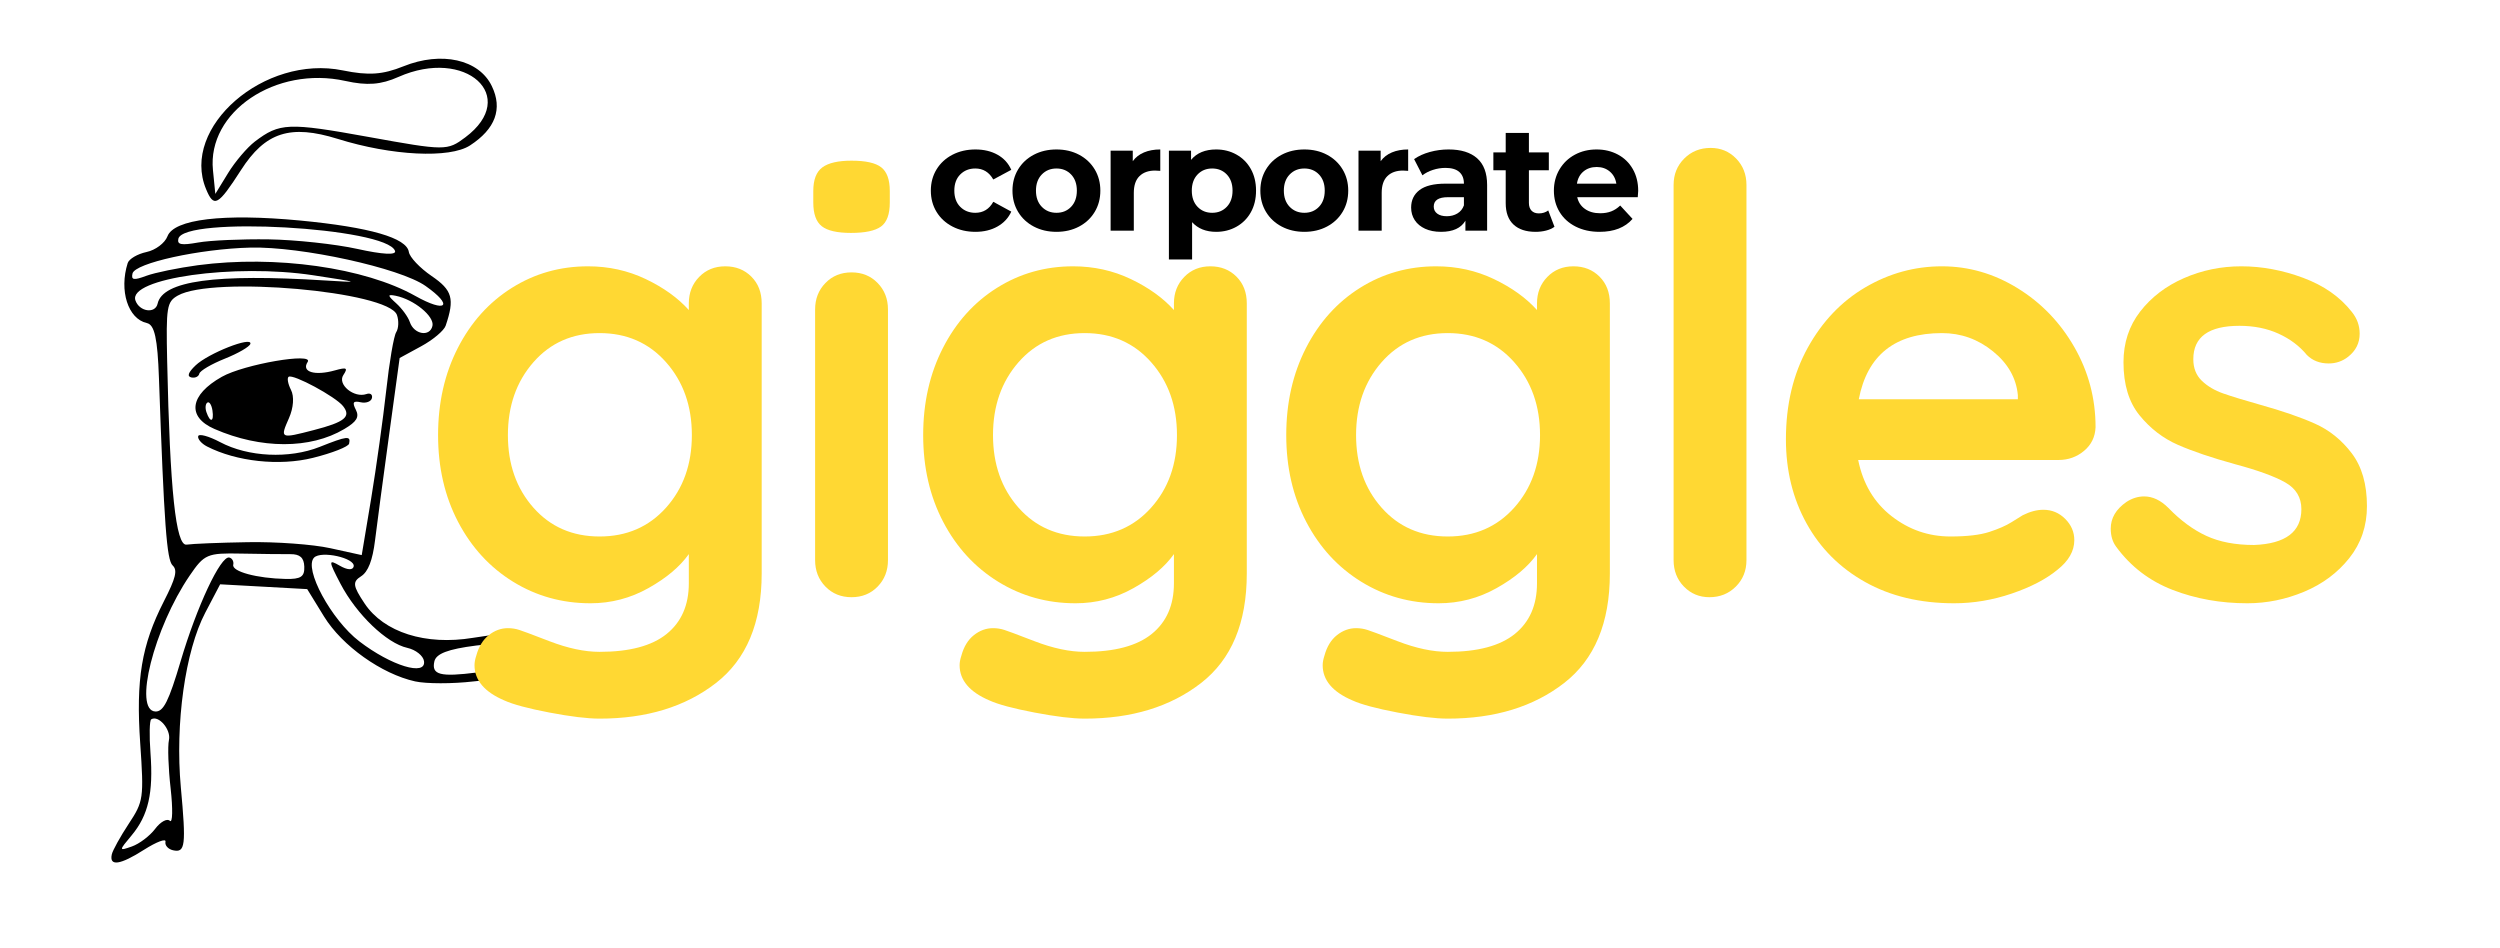
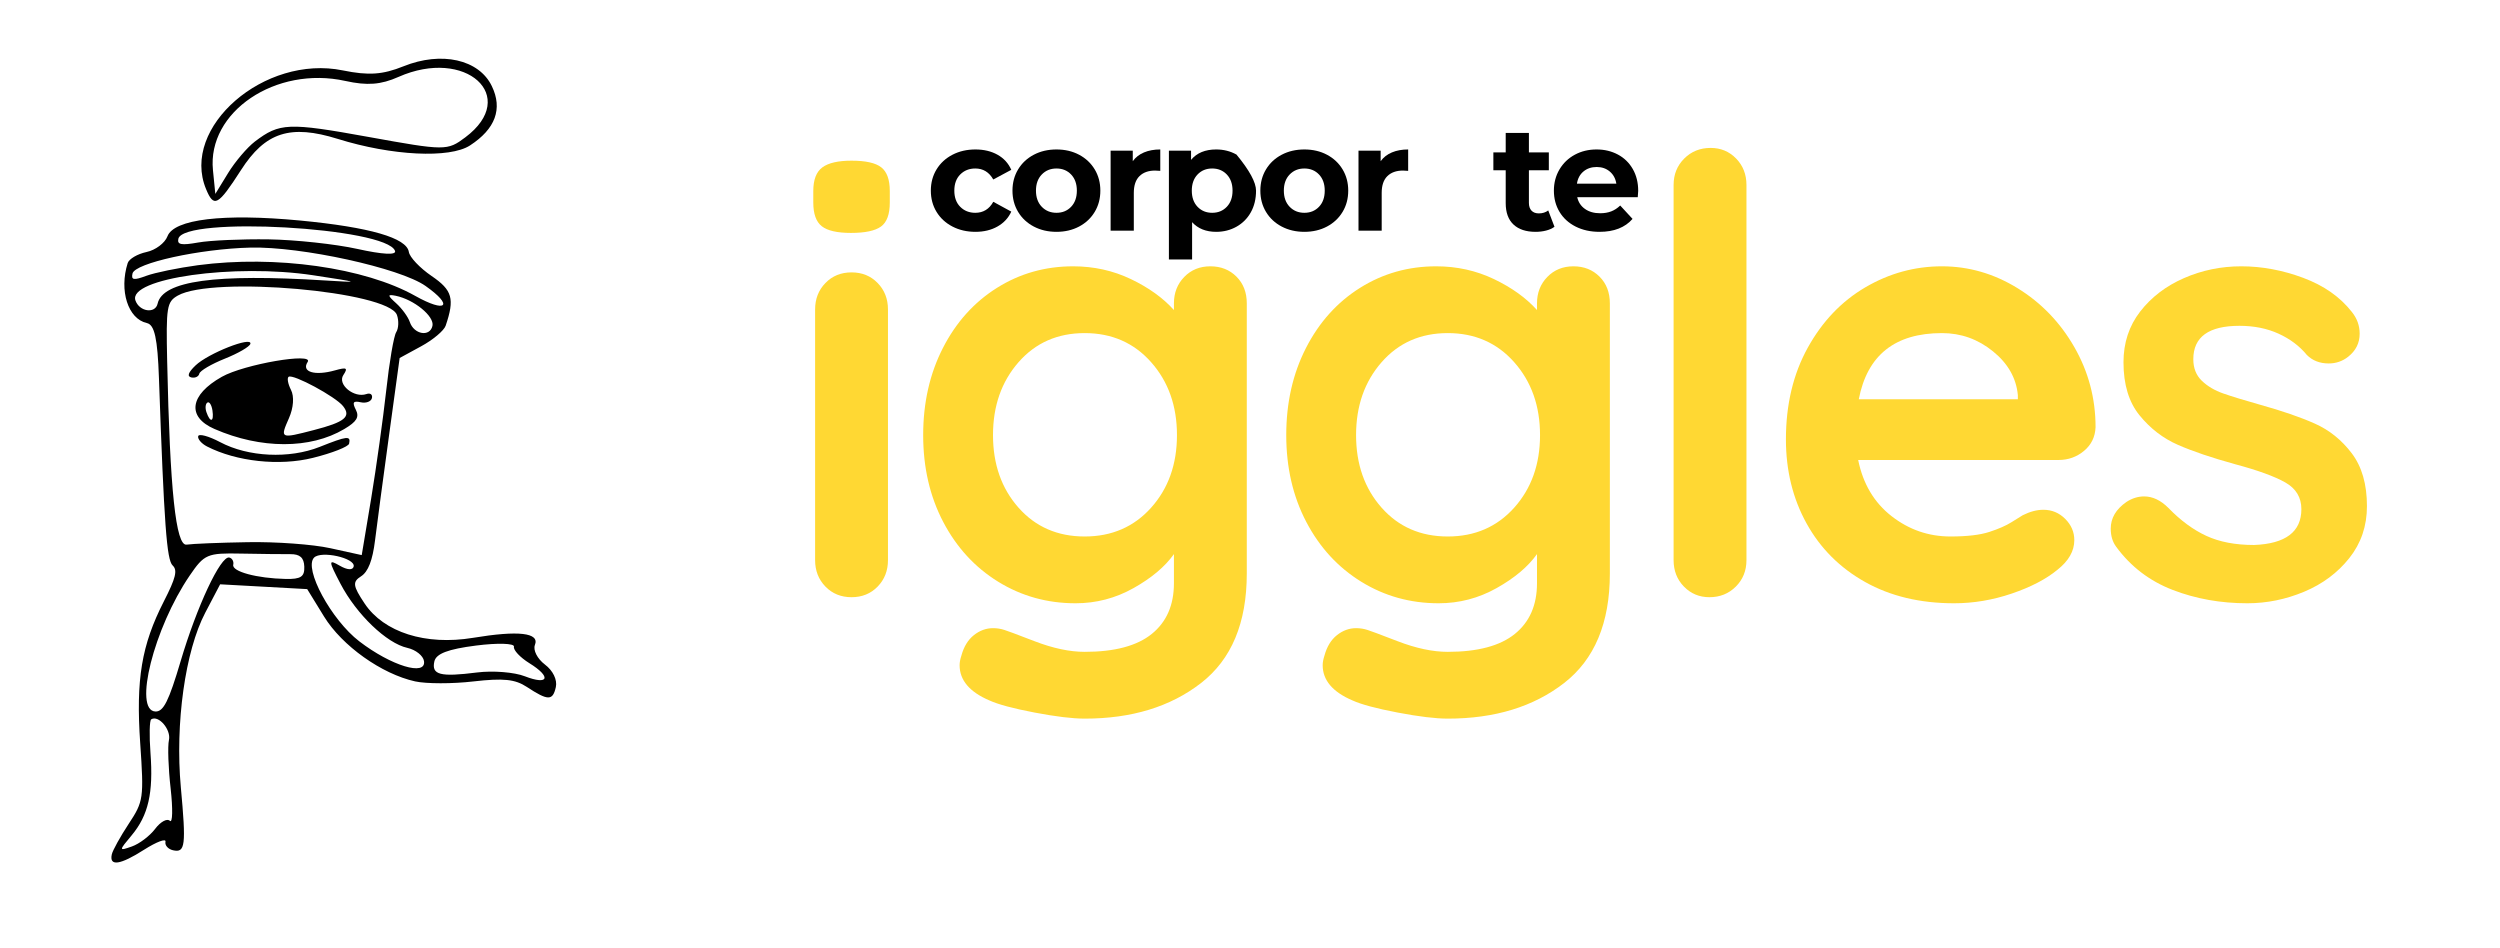
<svg xmlns="http://www.w3.org/2000/svg" viewBox="0 0 277.203 105.068" height="105px" width="277px">
  <g name="New Group" id="dca00772-5bd0-404b-bd61-171642c0e6c1">
    <g id="a2b7ccdb-8606-4a16-bbf3-5746566aeaa7">
      <g style="">
        <g id="a2b7ccdb-8606-4a16-bbf3-5746566aeaa7-child-0">
          <path stroke-linecap="round" d="M 159.00 286.78 C 159.00 286.11 159.72 283.68 160.60 281.37 C 162.14 277.35 162.10 276.83 159.60 268.34 C 156.67 258.40 156.38 252.84 158.36 245.19 C 159.43 241.07 159.46 239.79 158.49 239.22 C 157.37 238.56 155.73 233.10 149.81 210.25 C 148.20 204.03 147.26 202.00 145.99 202.00 C 142.87 202.00 140.47 197.86 140.88 193.23 C 140.95 192.53 142.10 191.46 143.45 190.84 C 144.80 190.23 146.03 188.79 146.20 187.64 C 146.62 184.71 154.20 182.06 166.50 180.53 C 177.72 179.15 183.88 179.54 184.71 181.68 C 185.01 182.47 187.00 183.82 189.13 184.67 C 192.90 186.18 193.57 187.43 193.07 192.00 C 192.98 192.82 191.57 194.67 189.93 196.09 L 186.96 198.68 L 187.98 211.09 C 188.54 217.92 189.20 225.63 189.45 228.23 C 189.76 231.44 189.46 233.40 188.51 234.35 C 187.32 235.54 187.54 236.14 190.01 238.51 C 194.05 242.38 201.07 243.01 208.23 240.14 C 215.16 237.35 218.58 237.00 218.24 239.09 C 218.10 239.97 219.10 241.18 220.49 241.82 C 221.97 242.49 223.00 243.79 223.00 244.98 C 223.00 247.27 222.26 247.43 218.42 245.97 C 216.31 245.17 214.43 245.39 209.85 246.97 C 206.63 248.09 202.50 249.00 200.67 249.00 C 195.14 249.00 187.96 245.96 184.10 241.99 L 180.48 238.25 L 173.55 239.39 L 166.62 240.53 L 165.27 245.51 C 163.45 252.21 164.38 264.00 167.51 273.80 C 170.40 282.82 170.51 284.00 168.50 284.00 C 167.68 284.00 167.00 283.52 167.00 282.92 C 167.00 282.33 165.62 283.23 163.92 284.92 C 160.68 288.17 159.00 288.80 159.00 286.78 Z M 164.93 281.25 C 165.52 279.95 166.44 279.15 166.96 279.48 C 167.49 279.80 167.03 277.51 165.96 274.38 C 164.88 271.25 164.00 267.84 164.00 266.81 C 164.00 265.09 161.48 263.19 160.49 264.17 C 160.26 264.40 160.73 266.78 161.54 269.46 C 163.41 275.68 163.39 279.35 161.46 283.09 C 159.96 285.98 159.97 286.03 161.88 284.84 C 162.97 284.16 164.34 282.55 164.93 281.25 Z M 163.09 253.99 C 163.73 244.82 165.70 236.00 167.12 236.00 C 167.60 236.00 168.00 236.45 168.00 237.00 C 168.00 238.12 172.20 238.31 176.75 237.40 C 179.14 236.92 179.65 236.39 179.24 234.82 C 178.88 233.42 178.12 232.99 176.61 233.34 C 175.45 233.61 171.95 234.34 168.84 234.97 C 163.50 236.04 163.08 236.34 161.53 240.21 C 157.73 249.72 157.34 263.46 160.89 262.79 C 162.16 262.54 162.62 260.69 163.09 253.99 Z M 201.36 245.50 C 201.05 244.68 199.66 244.00 198.28 244.00 C 194.86 244.00 189.12 240.51 185.53 236.25 C 182.81 233.02 182.75 232.79 184.78 233.43 C 186.13 233.86 187.00 233.71 187.00 233.07 C 187.00 231.68 181.32 231.67 180.46 233.06 C 179.18 235.14 185.34 242.25 190.50 244.65 C 196.36 247.38 202.26 247.84 201.36 245.50 Z M 210.12 245.43 C 212.53 244.57 215.96 244.09 217.75 244.37 C 221.83 245.00 222.00 243.54 218.00 242.15 C 216.35 241.57 215.00 240.65 215.00 240.09 C 215.00 239.54 212.30 240.05 209.00 241.24 C 204.69 242.79 203.00 243.91 203.00 245.20 C 203.00 247.41 204.47 247.46 210.12 245.43 Z M 169.50 232.94 C 173.90 231.88 179.83 231.01 182.69 231.01 L 187.87 231.00 L 187.38 221.75 C 187.10 216.66 186.47 208.78 185.98 204.24 C 185.48 199.70 185.27 195.42 185.52 194.74 C 185.77 194.06 185.55 192.82 185.03 192.00 C 182.85 188.58 154.67 192.27 149.89 196.60 C 148.38 197.97 148.43 198.79 150.51 207.29 C 155.45 227.52 158.33 236.09 159.96 235.46 C 160.81 235.13 165.10 233.99 169.50 232.94 Z M 147.00 198.57 C 147.00 194.81 155.01 191.83 172.50 189.09 C 178.28 188.18 178.20 188.17 170.50 188.68 C 157.69 189.54 141.42 195.63 143.40 198.84 C 144.41 200.48 147.00 200.29 147.00 198.57 Z M 152.00 191.12 C 163.84 186.80 178.32 185.67 187.25 188.37 C 192.75 190.03 193.70 188.61 188.53 186.45 C 183.90 184.51 167.59 184.55 159.64 186.52 C 151.72 188.48 142.00 192.99 142.00 194.71 C 142.00 195.79 142.43 195.77 144.25 194.59 C 145.49 193.79 148.98 192.23 152.00 191.12 Z M 191.00 192.48 C 191.00 190.91 187.18 188.98 184.18 189.03 C 182.78 189.06 182.83 189.25 184.50 190.19 C 185.60 190.81 186.86 191.93 187.30 192.66 C 188.39 194.49 191.00 194.36 191.00 192.48 Z M 162.21 184.59 C 166.45 183.72 172.89 183.00 176.52 183.00 C 180.66 183.00 182.89 182.63 182.50 182.00 C 180.39 178.58 148.00 183.88 148.00 187.65 C 148.00 188.63 148.70 188.60 151.25 187.54 C 153.04 186.79 157.97 185.47 162.21 184.59 Z M 150.62 178.86 C 144.43 170.04 155.12 155.63 168.00 155.43 C 172.23 155.36 174.40 154.72 177.39 152.67 C 182.83 148.94 189.03 148.95 191.98 152.71 C 194.50 155.90 194.03 159.32 190.61 162.80 C 187.88 165.58 178.67 167.15 169.59 166.38 C 161.60 165.71 157.96 167.84 155.45 174.67 C 153.08 181.09 152.52 181.58 150.62 178.86 Z M 156.65 169.68 C 159.88 165.87 161.23 165.51 174.34 165.00 C 186.90 164.51 187.23 164.44 189.59 161.69 C 196.77 153.34 186.50 147.49 176.98 154.51 C 174.48 156.36 172.36 157.00 168.76 157.00 C 157.29 157.00 148.09 166.69 151.05 175.65 L 152.25 179.30 L 153.53 175.58 C 154.23 173.54 155.64 170.88 156.65 169.68 Z M 159.75 219.31 C 158.79 219.06 158.00 218.47 158.00 218.01 C 158.00 217.54 159.65 217.62 161.66 218.17 C 166.60 219.54 173.11 218.41 177.48 215.45 C 181.45 212.75 182.00 212.57 182.00 213.91 C 182.00 214.41 179.66 215.99 176.80 217.41 C 171.83 219.89 164.91 220.66 159.75 219.31 Z M 160.32 216.30 C 155.50 215.37 155.22 211.80 159.66 207.83 C 162.71 205.09 173.31 200.75 172.63 202.51 C 171.95 204.30 174.22 204.49 177.22 202.88 C 178.96 201.95 179.20 202.02 178.70 203.33 C 178.05 205.02 181.20 206.61 182.99 205.51 C 183.55 205.16 184.00 205.36 184.00 205.94 C 184.00 206.52 183.27 207.00 182.38 207.00 C 181.14 207.00 181.02 207.31 181.87 208.34 C 182.71 209.36 182.44 210.18 180.72 211.79 C 176.09 216.14 168.32 217.86 160.32 216.30 Z M 159.35 213.46 C 159.02 212.61 158.54 212.13 158.28 212.39 C 158.01 212.65 158.10 213.35 158.46 213.93 C 159.44 215.53 160.02 215.22 159.35 213.46 Z M 175.97 213.01 C 180.57 210.67 181.42 209.59 179.74 208.22 C 178.23 206.99 170.79 204.88 170.16 205.50 C 169.92 205.75 170.29 206.64 170.98 207.48 C 171.74 208.39 172.01 210.21 171.65 212.00 C 170.94 215.55 170.98 215.56 175.97 213.01 Z M 155.13 206.95 C 156.69 204.62 163.00 200.36 162.99 201.65 C 162.99 202.12 161.41 203.57 159.49 204.88 C 157.57 206.19 156.00 207.65 156.00 208.13 C 156.00 208.61 155.50 209.00 154.88 209.00 C 154.13 209.00 154.21 208.32 155.13 206.95 Z" transform="matrix(0.672 0.149 -0.149 0.672 37.91 52.534) matrix(1 0 0 1 0 0)  translate(-181.917, -218.909)" style="stroke: rgb(193,193,193); stroke-width: 0; stroke-dasharray: none; stroke-linecap: butt; stroke-dashoffset: 0; stroke-linejoin: miter; stroke-miterlimit: 4; fill: rgb(0,0,0); fill-rule: nonzero; opacity: 1;" />
        </g>
      </g>
    </g>
    <g id="af25d551-3ff6-4ee0-a9aa-336bc0309147" style="">
      <g style="">
-         <path transform="matrix(0.935 0 0 0.935 161.691 38.983) translate(0 6.506)" fill="rgb(255, 216, 51)" d="M-86.924 -16.622Q-85.052 -16.622 -83.828 -15.398Q-82.604 -14.174 -82.604 -12.23L-82.604 19.81Q-82.604 28.594 -88.04 32.806Q-93.476 37.018 -101.828 37.018Q-103.988 37.018 -107.768 36.298Q-111.548 35.578 -113.132 34.858Q-116.66 33.346 -116.66 30.682Q-116.66 30.178 -116.444 29.53Q-116.012 27.946 -114.968 27.118Q-113.924 26.29 -112.7 26.29Q-111.98 26.29 -111.332 26.506Q-111.044 26.578 -107.768 27.838Q-104.492 29.098 -101.828 29.098Q-96.5 29.098 -93.872 26.974Q-91.244 24.85 -91.244 20.962L-91.244 17.506Q-92.828 19.738 -96.032 21.538Q-99.236 23.338 -102.908 23.338Q-107.948 23.338 -112.088 20.782Q-116.228 18.226 -118.604 13.69Q-120.98 9.154 -120.98 3.394Q-120.98 -2.366 -118.64 -6.938Q-116.3 -11.51 -112.232 -14.066Q-108.164 -16.622 -103.196 -16.622Q-99.524 -16.622 -96.356 -15.11Q-93.188 -13.598 -91.244 -11.438L-91.244 -12.23Q-91.244 -14.102 -90.02 -15.362Q-88.796 -16.622 -86.924 -16.622ZM-101.828 15.418Q-97.004 15.418 -93.944 11.998Q-90.884 8.578 -90.884 3.394Q-90.884 -1.79 -93.944 -5.246Q-97.004 -8.702 -101.828 -8.702Q-106.652 -8.702 -109.676 -5.246Q-112.7 -1.79 -112.7 3.394Q-112.7 8.578 -109.676 11.998Q-106.652 15.418 -101.828 15.418Z" />
        <path transform="matrix(0.935 0 0 0.935 161.691 38.983) translate(0 6.506)" fill="rgb(255, 216, 51)" d="M-67.628 18.226Q-67.628 20.098 -68.852 21.358Q-70.076 22.618 -71.948 22.618Q-73.82 22.618 -75.044 21.358Q-76.268 20.098 -76.268 18.226L-76.268 -11.51Q-76.268 -13.382 -75.044 -14.642Q-73.82 -15.902 -71.948 -15.902Q-70.076 -15.902 -68.852 -14.642Q-67.628 -13.382 -67.628 -11.51L-67.628 18.226ZM-72.02 -20.582Q-74.468 -20.582 -75.476 -21.374Q-76.484 -22.166 -76.484 -24.182L-76.484 -25.55Q-76.484 -27.566 -75.404 -28.358Q-74.324 -29.15 -71.948 -29.15Q-69.428 -29.15 -68.42 -28.358Q-67.412 -27.566 -67.412 -25.55L-67.412 -24.182Q-67.412 -22.094 -68.456 -21.338Q-69.5 -20.582 -72.02 -20.582Z" />
        <path transform="matrix(0.935 0 0 0.935 161.691 38.983) translate(0 6.506)" fill="rgb(255, 216, 51)" d="M-29.396 -16.622Q-27.524 -16.622 -26.3 -15.398Q-25.076 -14.174 -25.076 -12.23L-25.076 19.81Q-25.076 28.594 -30.512 32.806Q-35.948 37.018 -44.3 37.018Q-46.46 37.018 -50.24 36.298Q-54.02 35.578 -55.604 34.858Q-59.132 33.346 -59.132 30.682Q-59.132 30.178 -58.916 29.53Q-58.484 27.946 -57.44 27.118Q-56.396 26.29 -55.172 26.29Q-54.452 26.29 -53.804 26.506Q-53.516 26.578 -50.24 27.838Q-46.964 29.098 -44.3 29.098Q-38.972 29.098 -36.344 26.974Q-33.716 24.85 -33.716 20.962L-33.716 17.506Q-35.3 19.738 -38.504 21.538Q-41.708 23.338 -45.38 23.338Q-50.42 23.338 -54.56 20.782Q-58.7 18.226 -61.076 13.69Q-63.452 9.154 -63.452 3.394Q-63.452 -2.366 -61.112 -6.938Q-58.772 -11.51 -54.704 -14.066Q-50.636 -16.622 -45.668 -16.622Q-41.996 -16.622 -38.828 -15.11Q-35.66 -13.598 -33.716 -11.438L-33.716 -12.23Q-33.716 -14.102 -32.492 -15.362Q-31.268 -16.622 -29.396 -16.622ZM-44.3 15.418Q-39.476 15.418 -36.416 11.998Q-33.356 8.578 -33.356 3.394Q-33.356 -1.79 -36.416 -5.246Q-39.476 -8.702 -44.3 -8.702Q-49.124 -8.702 -52.148 -5.246Q-55.172 -1.79 -55.172 3.394Q-55.172 8.578 -52.148 11.998Q-49.124 15.418 -44.3 15.418Z" />
        <path transform="matrix(0.935 0 0 0.935 161.691 38.983) translate(0 6.506)" fill="rgb(255, 216, 51)" d="M13.66 -16.622Q15.532 -16.622 16.756 -15.398Q17.98 -14.174 17.98 -12.23L17.98 19.81Q17.98 28.594 12.544 32.806Q7.108 37.018 -1.244 37.018Q-3.404 37.018 -7.184 36.298Q-10.964 35.578 -12.548 34.858Q-16.076 33.346 -16.076 30.682Q-16.076 30.178 -15.86 29.53Q-15.428 27.946 -14.384 27.118Q-13.34 26.29 -12.116 26.29Q-11.396 26.29 -10.748 26.506Q-10.46 26.578 -7.184 27.838Q-3.908 29.098 -1.244 29.098Q4.084 29.098 6.712 26.974Q9.34 24.85 9.34 20.962L9.34 17.506Q7.756 19.738 4.552 21.538Q1.348 23.338 -2.324 23.338Q-7.364 23.338 -11.504 20.782Q-15.644 18.226 -18.02 13.69Q-20.396 9.154 -20.396 3.394Q-20.396 -2.366 -18.056 -6.938Q-15.716 -11.51 -11.648 -14.066Q-7.58 -16.622 -2.612 -16.622Q1.06 -16.622 4.228 -15.11Q7.396 -13.598 9.34 -11.438L9.34 -12.23Q9.34 -14.102 10.564 -15.362Q11.788 -16.622 13.66 -16.622ZM-1.244 15.418Q3.58 15.418 6.64 11.998Q9.7 8.578 9.7 3.394Q9.7 -1.79 6.64 -5.246Q3.58 -8.702 -1.244 -8.702Q-6.068 -8.702 -9.092 -5.246Q-12.116 -1.79 -12.116 3.394Q-12.116 8.578 -9.092 11.998Q-6.068 15.418 -1.244 15.418Z" />
        <path transform="matrix(0.935 0 0 0.935 161.691 38.983) translate(0 6.506)" fill="rgb(255, 216, 51)" d="M34.18 18.226Q34.18 20.098 32.92 21.358Q31.66 22.618 29.788 22.618Q27.988 22.618 26.764 21.358Q25.54 20.098 25.54 18.226L25.54 -26.27Q25.54 -28.142 26.8 -29.402Q28.06 -30.662 29.932 -30.662Q31.732 -30.662 32.956 -29.402Q34.18 -28.142 34.18 -26.27L34.18 18.226Z" />
        <path transform="matrix(0.935 0 0 0.935 161.691 38.983) translate(0 6.506)" fill="rgb(255, 216, 51)" d="M75.58 2.458Q75.508 4.186 74.212 5.266Q72.916 6.346 71.188 6.346L47.428 6.346Q48.292 10.594 51.388 13.006Q54.484 15.418 58.372 15.418Q61.324 15.418 62.98 14.878Q64.636 14.338 65.608 13.726Q66.58 13.114 66.94 12.898Q68.236 12.25 69.388 12.25Q70.9 12.25 71.98 13.33Q73.06 14.41 73.06 15.85Q73.06 17.794 71.044 19.378Q69.028 21.034 65.644 22.186Q62.26 23.338 58.804 23.338Q52.756 23.338 48.256 20.818Q43.756 18.298 41.308 13.87Q38.86 9.442 38.86 3.898Q38.86 -2.294 41.452 -6.974Q44.044 -11.654 48.292 -14.138Q52.54 -16.622 57.364 -16.622Q62.116 -16.622 66.328 -14.03Q70.54 -11.438 73.06 -7.046Q75.58 -2.654 75.58 2.458ZM57.364 -8.702Q49.012 -8.702 47.5 -0.854L66.364 -0.854L66.364 -1.358Q66.076 -4.382 63.412 -6.542Q60.748 -8.702 57.364 -8.702Z" />
        <path transform="matrix(0.935 0 0 0.935 161.691 38.983) translate(0 6.506)" fill="rgb(255, 216, 51)" d="M78.028 16.642Q77.38 15.778 77.38 14.482Q77.38 12.61 79.252 11.314Q80.26 10.666 81.34 10.666Q82.852 10.666 84.22 12.034Q86.38 14.266 88.72 15.346Q91.06 16.426 94.372 16.426Q99.988 16.21 99.988 12.178Q99.988 10.09 98.08 9.01Q96.172 7.93 92.14 6.85Q87.964 5.698 85.336 4.546Q82.708 3.394 80.8 1.054Q78.892 -1.286 78.892 -5.246Q78.892 -8.702 80.872 -11.258Q82.852 -13.814 86.056 -15.218Q89.26 -16.622 92.86 -16.622Q96.532 -16.622 100.204 -15.254Q103.876 -13.886 105.964 -11.222Q106.9 -10.07 106.9 -8.63Q106.9 -6.974 105.532 -5.894Q104.524 -5.102 103.228 -5.102Q101.644 -5.102 100.636 -6.11Q99.34 -7.694 97.288 -8.63Q95.236 -9.566 92.644 -9.566Q87.172 -9.566 87.172 -5.606Q87.172 -4.022 88.18 -3.05Q89.188 -2.078 90.736 -1.538Q92.284 -0.998 95.092 -0.206Q98.98 0.874 101.572 2.026Q104.164 3.178 105.964 5.554Q107.764 7.93 107.764 11.818Q107.764 15.346 105.676 17.974Q103.588 20.602 100.312 21.97Q97.036 23.338 93.58 23.338Q88.828 23.338 84.724 21.754Q80.62 20.17 78.028 16.642Z" />
      </g>
    </g>
    <g id="7ae63c7f-1994-4266-b895-b8b4a2589cf2" style="">
      <g style="">
        <path transform="matrix(0.229 0 0 0.229 144.476 23.277) translate(0 -12.606)" fill="rgb(0, 0, 0)" d="M-158.592 23.194Q-164.784 23.194 -169.716 20.638Q-174.648 18.082 -177.42 13.546Q-180.192 9.01 -180.192 3.25Q-180.192 -2.51 -177.42 -7.046Q-174.648 -11.582 -169.716 -14.138Q-164.784 -16.694 -158.592 -16.694Q-152.472 -16.694 -147.9 -14.138Q-143.328 -11.582 -141.24 -6.83L-149.952 -2.15Q-152.976 -7.478 -158.664 -7.478Q-163.056 -7.478 -165.936 -4.598Q-168.816 -1.718 -168.816 3.25Q-168.816 8.218 -165.936 11.098Q-163.056 13.978 -158.664 13.978Q-152.904 13.978 -149.952 8.65L-141.24 13.402Q-143.328 18.01 -147.9 20.602Q-152.472 23.194 -158.592 23.194Z" />
        <path transform="matrix(0.229 0 0 0.229 144.476 23.277) translate(0 -12.606)" fill="rgb(0, 0, 0)" d="M-119.352 23.194Q-125.472 23.194 -130.332 20.638Q-135.192 18.082 -137.928 13.546Q-140.664 9.01 -140.664 3.25Q-140.664 -2.51 -137.928 -7.046Q-135.192 -11.582 -130.332 -14.138Q-125.472 -16.694 -119.352 -16.694Q-113.232 -16.694 -108.408 -14.138Q-103.584 -11.582 -100.848 -7.046Q-98.112 -2.51 -98.112 3.25Q-98.112 9.01 -100.848 13.546Q-103.584 18.082 -108.408 20.638Q-113.232 23.194 -119.352 23.194ZM-119.352 13.978Q-115.032 13.978 -112.26 11.062Q-109.488 8.146 -109.488 3.25Q-109.488 -1.646 -112.26 -4.562Q-115.032 -7.478 -119.352 -7.478Q-123.672 -7.478 -126.48 -4.562Q-129.288 -1.646 -129.288 3.25Q-129.288 8.146 -126.48 11.062Q-123.672 13.978 -119.352 13.978Z" />
        <path transform="matrix(0.229 0 0 0.229 144.476 23.277) translate(0 -12.606)" fill="rgb(0, 0, 0)" d="M-82.416 -11.006Q-80.4 -13.814 -76.98 -15.254Q-73.56 -16.694 -69.096 -16.694L-69.096 -6.326Q-70.968 -6.47 -71.616 -6.47Q-76.44 -6.47 -79.176 -3.77Q-81.912 -1.07 -81.912 4.33L-81.912 22.618L-93.144 22.618L-93.144 -16.118L-82.416 -16.118L-82.416 -11.006Z" />
-         <path transform="matrix(0.229 0 0 0.229 144.476 23.277) translate(0 -12.606)" fill="rgb(0, 0, 0)" d="M-42.024 -16.694Q-36.624 -16.694 -32.196 -14.21Q-27.768 -11.726 -25.248 -7.226Q-22.728 -2.726 -22.728 3.25Q-22.728 9.226 -25.248 13.726Q-27.768 18.226 -32.196 20.71Q-36.624 23.194 -42.024 23.194Q-49.44 23.194 -53.688 18.514L-53.688 36.586L-64.92 36.586L-64.92 -16.118L-54.192 -16.118L-54.192 -11.654Q-50.016 -16.694 -42.024 -16.694ZM-43.968 13.978Q-39.648 13.978 -36.876 11.062Q-34.104 8.146 -34.104 3.25Q-34.104 -1.646 -36.876 -4.562Q-39.648 -7.478 -43.968 -7.478Q-48.288 -7.478 -51.06 -4.562Q-53.832 -1.646 -53.832 3.25Q-53.832 8.146 -51.06 11.062Q-48.288 13.978 -43.968 13.978Z" />
+         <path transform="matrix(0.229 0 0 0.229 144.476 23.277) translate(0 -12.606)" fill="rgb(0, 0, 0)" d="M-42.024 -16.694Q-36.624 -16.694 -32.196 -14.21Q-22.728 -2.726 -22.728 3.25Q-22.728 9.226 -25.248 13.726Q-27.768 18.226 -32.196 20.71Q-36.624 23.194 -42.024 23.194Q-49.44 23.194 -53.688 18.514L-53.688 36.586L-64.92 36.586L-64.92 -16.118L-54.192 -16.118L-54.192 -11.654Q-50.016 -16.694 -42.024 -16.694ZM-43.968 13.978Q-39.648 13.978 -36.876 11.062Q-34.104 8.146 -34.104 3.25Q-34.104 -1.646 -36.876 -4.562Q-39.648 -7.478 -43.968 -7.478Q-48.288 -7.478 -51.06 -4.562Q-53.832 -1.646 -53.832 3.25Q-53.832 8.146 -51.06 11.062Q-48.288 13.978 -43.968 13.978Z" />
        <path transform="matrix(0.229 0 0 0.229 144.476 23.277) translate(0 -12.606)" fill="rgb(0, 0, 0)" d="M0.672 23.194Q-5.448 23.194 -10.308 20.638Q-15.168 18.082 -17.904 13.546Q-20.64 9.01 -20.64 3.25Q-20.64 -2.51 -17.904 -7.046Q-15.168 -11.582 -10.308 -14.138Q-5.448 -16.694 0.672 -16.694Q6.792 -16.694 11.616 -14.138Q16.44 -11.582 19.176 -7.046Q21.912 -2.51 21.912 3.25Q21.912 9.01 19.176 13.546Q16.44 18.082 11.616 20.638Q6.792 23.194 0.672 23.194ZM0.672 13.978Q4.992 13.978 7.764 11.062Q10.536 8.146 10.536 3.25Q10.536 -1.646 7.764 -4.562Q4.992 -7.478 0.672 -7.478Q-3.648 -7.478 -6.456 -4.562Q-9.264 -1.646 -9.264 3.25Q-9.264 8.146 -6.456 11.062Q-3.648 13.978 0.672 13.978Z" />
        <path transform="matrix(0.229 0 0 0.229 144.476 23.277) translate(0 -12.606)" fill="rgb(0, 0, 0)" d="M37.608 -11.006Q39.624 -13.814 43.044 -15.254Q46.464 -16.694 50.928 -16.694L50.928 -6.326Q49.056 -6.47 48.408 -6.47Q43.584 -6.47 40.848 -3.77Q38.112 -1.07 38.112 4.33L38.112 22.618L26.88 22.618L26.88 -16.118L37.608 -16.118L37.608 -11.006Z" />
-         <path transform="matrix(0.229 0 0 0.229 144.476 23.277) translate(0 -12.606)" fill="rgb(0, 0, 0)" d="M70.512 -16.694Q79.512 -16.694 84.336 -12.41Q89.16 -8.126 89.16 0.514L89.16 22.618L78.648 22.618L78.648 17.794Q75.48 23.194 66.84 23.194Q62.376 23.194 59.1 21.682Q55.824 20.17 54.096 17.506Q52.368 14.842 52.368 11.458Q52.368 6.058 56.436 2.962Q60.504 -0.134 69 -0.134L77.928 -0.134Q77.928 -3.806 75.696 -5.786Q73.464 -7.766 69 -7.766Q65.904 -7.766 62.916 -6.794Q59.928 -5.822 57.84 -4.166L53.808 -12.014Q56.976 -14.246 61.404 -15.47Q65.832 -16.694 70.512 -16.694ZM69.648 15.634Q72.528 15.634 74.76 14.302Q76.992 12.97 77.928 10.378L77.928 6.418L70.224 6.418Q63.312 6.418 63.312 10.954Q63.312 13.114 65.004 14.374Q66.696 15.634 69.648 15.634Z" />
        <path transform="matrix(0.229 0 0 0.229 144.476 23.277) translate(0 -12.606)" fill="rgb(0, 0, 0)" d="M121.776 20.746Q120.12 21.97 117.708 22.582Q115.296 23.194 112.632 23.194Q105.72 23.194 101.94 19.666Q98.16 16.138 98.16 9.298L98.16 -6.614L92.184 -6.614L92.184 -15.254L98.16 -15.254L98.16 -24.686L109.392 -24.686L109.392 -15.254L119.04 -15.254L119.04 -6.614L109.392 -6.614L109.392 9.154Q109.392 11.602 110.652 12.934Q111.912 14.266 114.216 14.266Q116.88 14.266 118.752 12.826Z" />
        <path transform="matrix(0.229 0 0 0.229 144.476 23.277) translate(0 -12.606)" fill="rgb(0, 0, 0)" d="M162.312 3.394Q162.312 3.61 162.096 6.418L132.792 6.418Q133.584 10.018 136.536 12.106Q139.488 14.194 143.88 14.194Q146.904 14.194 149.244 13.294Q151.584 12.394 153.6 10.45L159.576 16.93Q154.104 23.194 143.592 23.194Q137.04 23.194 132 20.638Q126.96 18.082 124.224 13.546Q121.488 9.01 121.488 3.25Q121.488 -2.438 124.188 -7.01Q126.888 -11.582 131.604 -14.138Q136.32 -16.694 142.152 -16.694Q147.84 -16.694 152.448 -14.246Q157.056 -11.798 159.684 -7.226Q162.312 -2.654 162.312 3.394ZM142.224 -8.198Q138.408 -8.198 135.816 -6.038Q133.224 -3.878 132.648 -0.134L151.728 -0.134Q151.152 -3.806 148.56 -6.002Q145.968 -8.198 142.224 -8.198Z" />
      </g>
    </g>
  </g>
</svg>